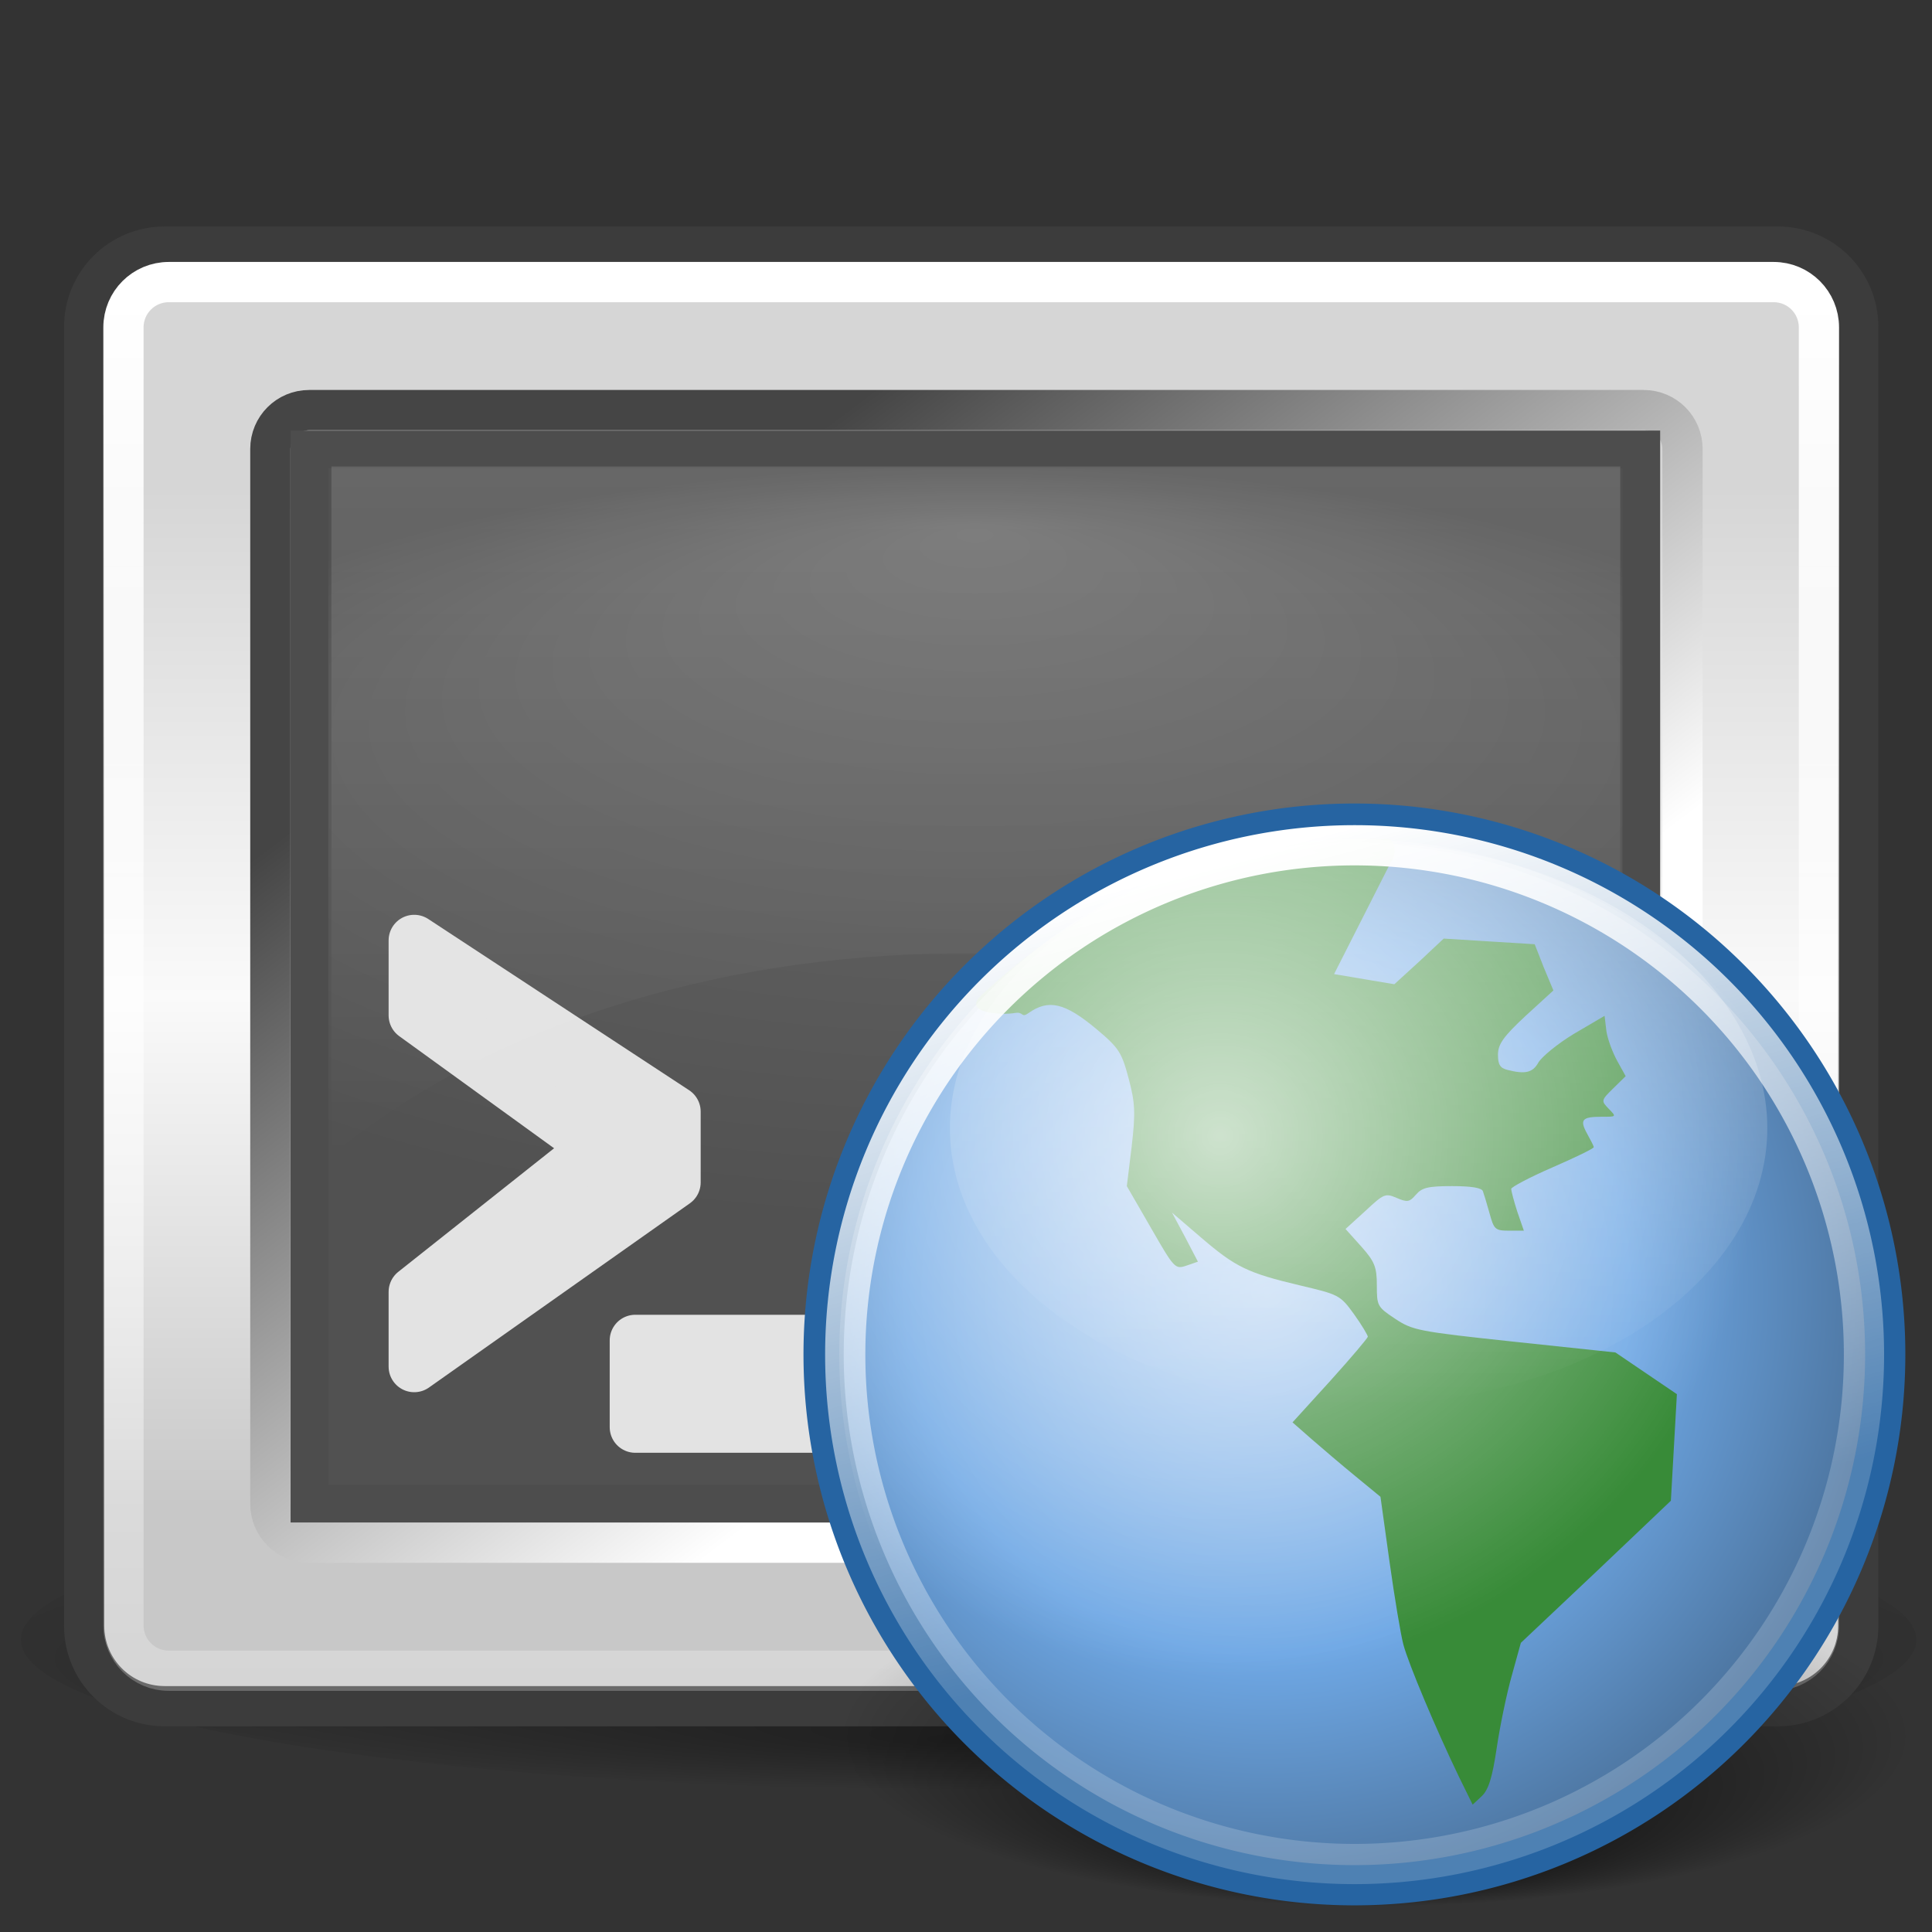
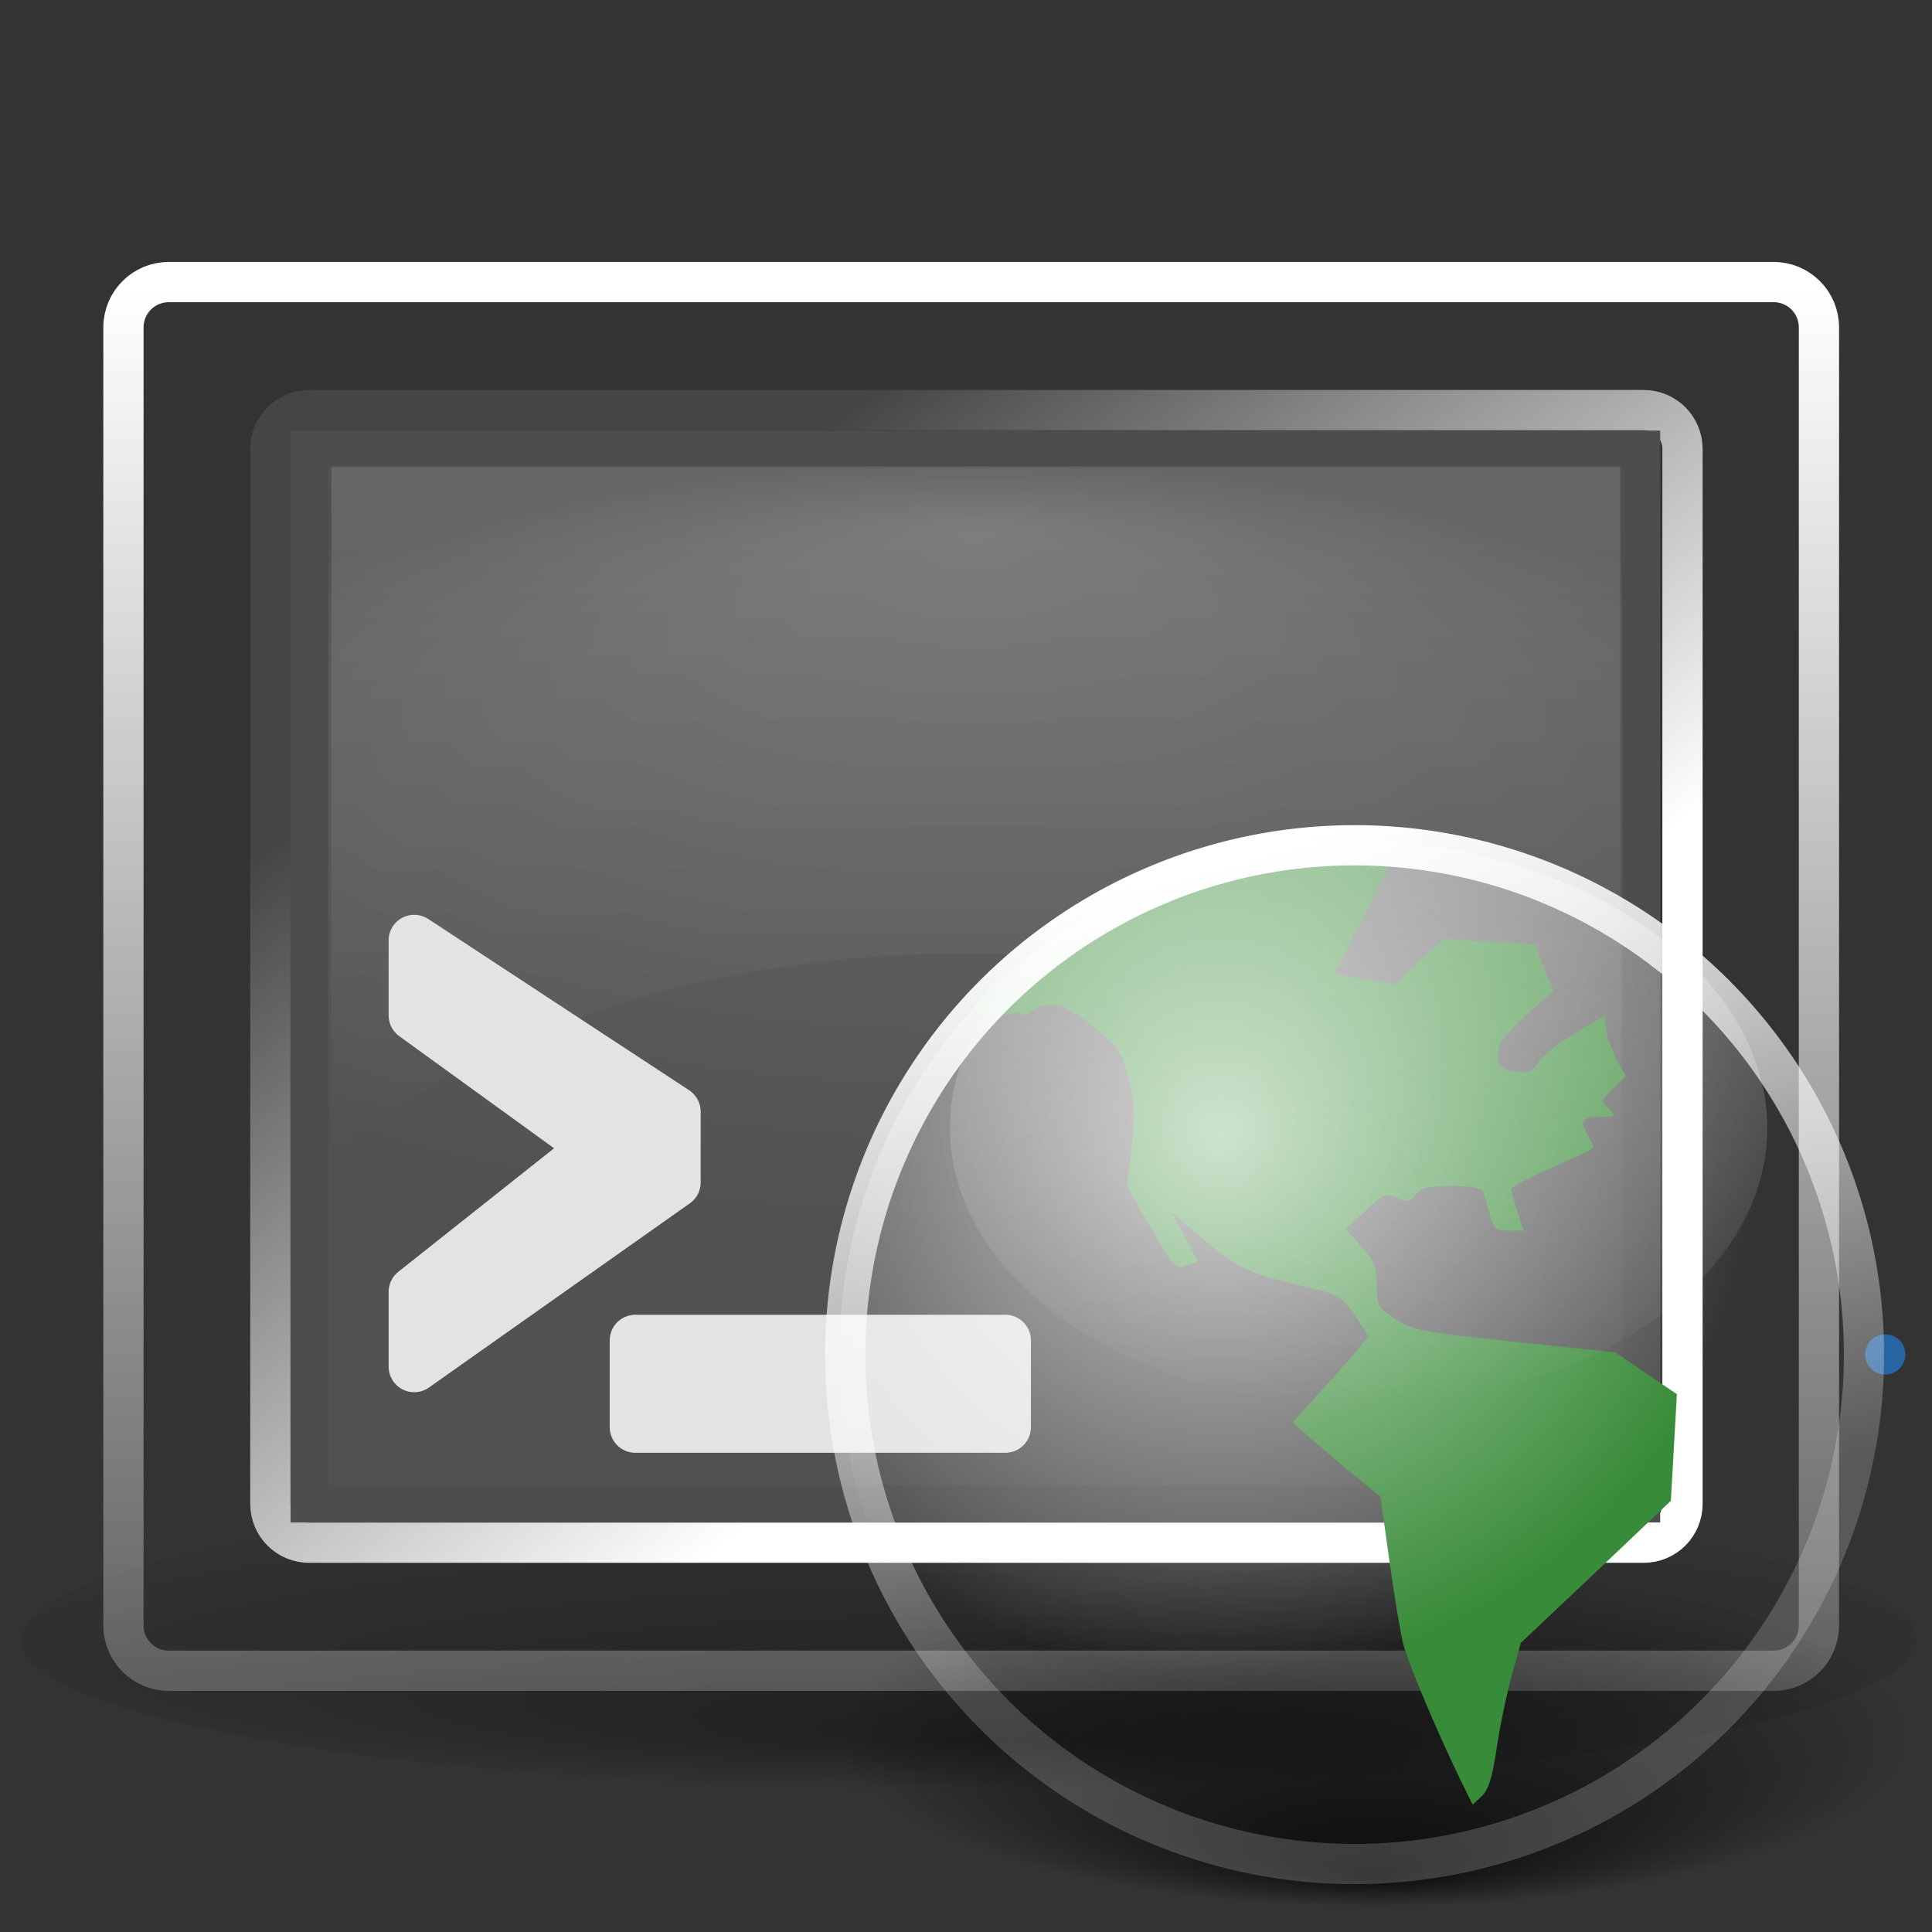
<svg xmlns="http://www.w3.org/2000/svg" xmlns:ns1="http://inkscape.sourceforge.net/DTD/sodipodi-0.dtd" xmlns:ns2="http://www.inkscape.org/namespaces/inkscape" xmlns:xlink="http://www.w3.org/1999/xlink" width="48px" height="48px" id="svg2" ns1:version="0.32" ns2:version="0.43" ns1:docbase="/home/silvestre/Desktop/yasis/scalable/apps" ns1:docname="remote-shell.svg">
  <rect width="100%" height="100%" fill="#333333" stroke="none" />
  <defs id="defs4">
    <linearGradient ns2:collect="always" id="linearGradient4131">
      <stop style="stop-color:#000000;stop-opacity:0.377" offset="0" id="stop4133" />
      <stop style="stop-color:#000000;stop-opacity:0;" offset="1" id="stop4135" />
    </linearGradient>
    <linearGradient ns2:collect="always" id="linearGradient4811">
      <stop style="stop-color:#ffffff;stop-opacity:0.387" offset="0" id="stop4813" />
      <stop style="stop-color:#ffffff;stop-opacity:0;" offset="1" id="stop4815" />
    </linearGradient>
    <linearGradient ns2:collect="always" id="linearGradient4800">
      <stop style="stop-color:#6c6c6c;stop-opacity:1" offset="0" id="stop4802" />
      <stop style="stop-color:#515151;stop-opacity:1" offset="1" id="stop4804" />
    </linearGradient>
    <linearGradient id="linearGradient4064">
      <stop style="stop-color:#d6d6d6;stop-opacity:1;" offset="0" id="stop4066" />
      <stop id="stop4072" offset="0.5" style="stop-color:#fafafa;stop-opacity:1;" />
      <stop style="stop-color:#c8c8c8;stop-opacity:1" offset="1" id="stop4068" />
    </linearGradient>
    <linearGradient ns2:collect="always" id="linearGradient4046">
      <stop style="stop-color:#ffffff;stop-opacity:1;" offset="0" id="stop4048" />
      <stop style="stop-color:#ffffff;stop-opacity:0;" offset="1" id="stop4050" />
    </linearGradient>
    <linearGradient ns2:collect="always" id="linearGradient4036">
      <stop style="stop-color:#ffffff;stop-opacity:1;" offset="0" id="stop4038" />
      <stop style="stop-color:#454545;stop-opacity:1" offset="1" id="stop4040" />
    </linearGradient>
    <linearGradient ns2:collect="always" xlink:href="#linearGradient4046" id="linearGradient4052" x1="12.625" y1="7.197" x2="12.625" y2="52.575" gradientUnits="userSpaceOnUse" />
    <linearGradient ns2:collect="always" xlink:href="#linearGradient4036" id="linearGradient4062" gradientUnits="userSpaceOnUse" x1="26.531" y1="31.716" x2="14.089" y2="15.248" />
    <linearGradient ns2:collect="always" xlink:href="#linearGradient4064" id="linearGradient4070" x1="4.391" y1="12.138" x2="4.391" y2="37.398" gradientUnits="userSpaceOnUse" />
    <radialGradient ns2:collect="always" xlink:href="#linearGradient4800" id="radialGradient4806" cx="23.974" cy="17.313" fx="23.974" fy="3.142" r="17.013" gradientTransform="matrix(1.45,-5.060580e-7,1.938102e-7,0.555,-10.795,11.41)" gradientUnits="userSpaceOnUse" />
    <linearGradient ns2:collect="always" xlink:href="#linearGradient4811" id="linearGradient4817" x1="22.871" y1="7.743" x2="22.871" y2="28.697" gradientUnits="userSpaceOnUse" />
    <linearGradient gradientUnits="userSpaceOnUse" y2="33.987" x2="23.214" y1="6.182" x1="15.764" id="linearGradient6311" xlink:href="#linearGradient6305" ns2:collect="always" />
    <linearGradient gradientUnits="userSpaceOnUse" y2="22.761" x2="23.852" y1="2.742" x1="23.852" id="linearGradient5575" xlink:href="#linearGradient5569" ns2:collect="always" />
    <radialGradient gradientUnits="userSpaceOnUse" gradientTransform="matrix(1,0,0,0.32,-1.353084e-16,26.227)" r="22.253" fy="57.325" fx="25.1" cy="38.555" cx="25.1" id="radialGradient4838" xlink:href="#linearGradient4832" ns2:collect="always" />
    <radialGradient gradientTransform="matrix(1.055,3.349989e-16,-3.349989e-16,1.055,-0.996,-0.895)" gradientUnits="userSpaceOnUse" r="19.73" fy="16.222" fx="18.049" cy="16.222" cx="18.049" id="radialGradient4828" xlink:href="#linearGradient4822" ns2:collect="always" />
    <radialGradient gradientTransform="matrix(1.32,-8.280958e-18,8.280958e-18,1.32,-5.718,-6.099)" gradientUnits="userSpaceOnUse" r="20.366" fy="21.537" fx="19.466" cy="21.537" cx="19.466" id="radialGradient4038" xlink:href="#linearGradient4032" ns2:collect="always" />
    <linearGradient id="linearGradient4032">
      <stop id="stop4034" offset="0" style="stop-color:#a8caf0;stop-opacity:1" />
      <stop style="stop-color:#6fa8e5;stop-opacity:1;" offset="0.5" id="stop3381" />
      <stop id="stop4036" offset="1" style="stop-color:#3d5e81;stop-opacity:1;" />
    </linearGradient>
    <linearGradient id="linearGradient4822" ns2:collect="always">
      <stop id="stop4824" offset="0" style="stop-color:#ffffff;stop-opacity:0.709" />
      <stop id="stop4826" offset="1" style="stop-color:#ffffff;stop-opacity:0;" />
    </linearGradient>
    <linearGradient id="linearGradient4832" ns2:collect="always">
      <stop id="stop4834" offset="0" style="stop-color:#000000;stop-opacity:0.749" />
      <stop id="stop4836" offset="1" style="stop-color:#000000;stop-opacity:0;" />
    </linearGradient>
    <linearGradient id="linearGradient5569" ns2:collect="always">
      <stop id="stop5571" offset="0" style="stop-color:#ffffff;stop-opacity:0.382" />
      <stop id="stop5573" offset="1" style="stop-color:#ffffff;stop-opacity:0;" />
    </linearGradient>
    <linearGradient id="linearGradient6305" ns2:collect="always">
      <stop id="stop6307" offset="0" style="stop-color:#ffffff;stop-opacity:1;" />
      <stop id="stop6309" offset="1" style="stop-color:#ffffff;stop-opacity:0.184" />
    </linearGradient>
    <radialGradient ns2:collect="always" xlink:href="#linearGradient4131" id="radialGradient4137" cx="24.065" cy="42.825" fx="24.065" fy="59.005" r="23.547" gradientTransform="matrix(1.179,1.289264e-6,-3.134389e-7,8.791208e-2,-4.301,39.06)" gradientUnits="userSpaceOnUse" />
  </defs>
  <ns1:namedview id="base" pagecolor="#ffffff" bordercolor="#666666" borderopacity="1.0" ns2:pageopacity="0.0" ns2:pageshadow="2" ns2:zoom="5.4653461" ns2:cx="60.815191" ns2:cy="20.892772" ns2:document-units="px" ns2:current-layer="layer1" showguides="true" ns2:guide-bbox="true" ns2:window-width="816" ns2:window-height="543" ns2:window-x="203" ns2:window-y="46" />
  <g ns2:label="Layer 1" ns2:groupmode="layer" id="layer1">
    <path ns1:type="arc" style="opacity:1;color:#000000;fill:url(#radialGradient4137);fill-opacity:1;fill-rule:nonzero;stroke:none;stroke-width:0.744;stroke-linecap:round;stroke-linejoin:round;marker:none;marker-start:none;marker-mid:none;marker-end:none;stroke-miterlimit:4;stroke-dasharray:none;stroke-dashoffset:0;stroke-opacity:0.184;visibility:visible;display:inline;overflow:visible" id="path3403" ns1:cx="24.064690" ns1:cy="42.824799" ns1:rx="23.547171" ns1:ry="2.0700808" d="M 47.612 42.825 A 23.547 2.07 0 1 1  0.518,42.825 A 23.547 2.07 0 1 1  47.612 42.825 z" transform="matrix(1,0,0,1.805,0,-36.563)" />
-     <path style="color:#000000;fill:url(#linearGradient4070);fill-opacity:1.0;fill-rule:nonzero;stroke:#3c3c3c;stroke-width:1;stroke-linecap:round;stroke-linejoin:miter;stroke-miterlimit:4;stroke-dashoffset:0;stroke-opacity:1;marker:none;marker-start:none;marker-mid:none;marker-end:none;visibility:visible;display:inline;overflow:visible" d="M 4.091,6.127 L 44.168,6.127 C 45.276,6.127 46.168,7.019 46.168,8.127 L 46.168,40.39 C 46.168,41.498 45.276,42.39 44.168,42.39 L 4.091,42.39 C 2.983,42.39 2.091,41.498 2.091,40.39 L 2.091,8.127 C 2.091,7.019 2.983,6.127 4.091,6.127 z " id="rect3304" />
    <g id="g4058" transform="translate(0.259,0)">
      <path id="rect4032" d="M 7.423,10.189 L 40.577,10.189 C 41.112,10.189 41.542,10.62 41.542,11.154 L 41.542,37.363 C 41.542,37.898 41.112,38.328 40.577,38.328 L 7.423,38.328 C 6.888,38.328 6.458,37.898 6.458,37.363 L 6.458,11.154 C 6.458,10.62 6.888,10.189 7.423,10.189 z " style="color:#000000;fill:none;fill-opacity:1;fill-rule:nonzero;stroke:url(#linearGradient4062);stroke-width:1;stroke-linecap:round;stroke-linejoin:miter;marker:none;marker-start:none;marker-mid:none;marker-end:none;stroke-miterlimit:4;stroke-dashoffset:0;stroke-opacity:1;visibility:visible;display:inline;overflow:visible" />
      <path id="rect4034" d="M 7.429,11.166 L 40.519,11.166 L 40.519,37.357 L 7.429,37.357 L 7.429,11.166 z " style="color:#000000;fill:url(#radialGradient4806);fill-opacity:1.0;fill-rule:nonzero;stroke:#4d4d4d;stroke-width:0.937;stroke-linecap:butt;stroke-linejoin:miter;marker:none;marker-start:none;marker-mid:none;marker-end:none;stroke-miterlimit:4;stroke-dashoffset:0;stroke-opacity:1;visibility:visible;display:inline;overflow:visible" />
    </g>
    <path style="color:#000000;fill:none;fill-opacity:1;fill-rule:nonzero;stroke:url(#linearGradient4052);stroke-width:1;stroke-linecap:round;stroke-linejoin:miter;stroke-miterlimit:4;stroke-dashoffset:0;stroke-opacity:1;marker:none;marker-start:none;marker-mid:none;marker-end:none;visibility:visible;display:inline;overflow:visible" d="M 4.194,7.008 L 44.065,7.008 C 44.689,7.008 45.191,7.511 45.191,8.135 L 45.191,40.382 C 45.191,41.007 44.689,41.509 44.065,41.509 L 4.194,41.509 C 3.57,41.509 3.067,41.007 3.067,40.382 L 3.067,8.135 C 3.067,7.511 3.57,7.008 4.194,7.008 z " id="rect4044" />
    <path style="font-size:12px;font-style:normal;font-variant:normal;font-weight:bold;font-stretch:normal;text-align:start;line-height:125%;writing-mode:lr-tb;text-anchor:start;fill:#e3e3e3;fill-opacity:1;stroke:#e3e3e3;stroke-width:1.272;stroke-linecap:round;stroke-linejoin:round;stroke-opacity:1;font-family:Bitstream Vera Sans Mono;stroke-miterlimit:4;stroke-dasharray:none" d="M 10.291,25.227 L 10.291,23.364 L 16.772,27.618 L 16.772,29.377 L 10.291,33.953 L 10.291,32.096 L 14.819,28.505 L 10.291,25.227 M 24.977,33.301 L 24.977,35.458 L 15.784,35.458 L 15.784,33.301 L 24.977,33.301" id="text4819" ns1:nodetypes="ccccccccccccc" />
    <path style="color:#000000;fill:url(#linearGradient4817);fill-opacity:1.0;fill-rule:nonzero;stroke:none;stroke-width:1;stroke-linecap:butt;stroke-linejoin:miter;stroke-miterlimit:4;stroke-dashoffset:0;stroke-opacity:1;marker:none;marker-start:none;marker-mid:none;marker-end:none;visibility:visible;display:inline;overflow:visible;opacity:0.403" d="M 8.234,11.589 L 40.254,11.589 L 40.254,28.697 C 31.654,22.201 16.65,21.835 8.234,28.697 L 8.234,11.589 z " id="rect4808" ns1:nodetypes="ccccc" />
    <g id="g3395" ns2:label="Layer 1" transform="matrix(0.6,0,0,0.6,19.1,19.799)">
      <path transform="translate(0,0.259)" d="M 47.353 38.555 A 22.253 7.116 0 1 1  2.846,38.555 A 22.253 7.116 0 1 1  47.353 38.555 z" ns1:ry="7.1159029" ns1:rx="22.253368" ns1:cy="38.555256" ns1:cx="25.099730" id="path4830" style="opacity:1;color:#000000;fill:url(#radialGradient4838);fill-opacity:1;fill-rule:nonzero;stroke:none;stroke-width:1;stroke-linecap:round;stroke-linejoin:round;marker:none;marker-start:none;marker-mid:none;marker-end:none;stroke-miterlimit:4;stroke-dasharray:none;stroke-dashoffset:0;stroke-opacity:1;visibility:visible;display:inline;overflow:visible" ns1:type="arc" />
-       <path transform="matrix(1.114,0,0,1.114,-1.621,-4.371)" d="M 42.954 24.647 A 19.73 19.73 0 1 1  3.493,24.647 A 19.73 19.73 0 1 1  42.954 24.647 z" ns1:ry="19.730457" ns1:rx="19.730457" ns1:cy="24.646900" ns1:cx="23.223721" id="path3304" style="opacity:1;color:#000000;fill:url(#radialGradient4038);fill-opacity:1;fill-rule:nonzero;stroke:#2664a2;stroke-width:1.495;stroke-linecap:round;stroke-linejoin:round;marker:none;marker-start:none;marker-mid:none;marker-end:none;stroke-miterlimit:4;stroke-dasharray:none;stroke-dashoffset:0;stroke-opacity:1;visibility:visible;display:inline;overflow:visible" ns1:type="arc" />
+       <path transform="matrix(1.114,0,0,1.114,-1.621,-4.371)" d="M 42.954 24.647 A 19.73 19.73 0 1 1  42.954 24.647 z" ns1:ry="19.730457" ns1:rx="19.730457" ns1:cy="24.646900" ns1:cx="23.223721" id="path3304" style="opacity:1;color:#000000;fill:url(#radialGradient4038);fill-opacity:1;fill-rule:nonzero;stroke:#2664a2;stroke-width:1.495;stroke-linecap:round;stroke-linejoin:round;marker:none;marker-start:none;marker-mid:none;marker-end:none;stroke-miterlimit:4;stroke-dasharray:none;stroke-dashoffset:0;stroke-opacity:1;visibility:visible;display:inline;overflow:visible" ns1:type="arc" />
      <path style="fill:#388b38;fill-opacity:1" d="M 25.703,1.734 C 23.888,1.734 22.085,1.826 20.963,2.037 C 16.247,2.924 12.415,4.866 8.814,8.201 C 7.992,8.962 9.638,9.044 10.201,8.946 C 10.564,8.883 10.439,9.176 10.76,8.948 C 11.577,8.368 12.255,8.517 13.554,9.602 C 14.506,10.398 14.613,10.579 14.901,11.657 C 15.17,12.668 15.19,13.073 15.026,14.482 L 14.826,16.116 L 15.824,17.844 C 16.795,19.534 16.825,19.566 17.296,19.408 L 17.77,19.245 L 17.246,18.241 L 16.697,17.213 L 17.895,18.241 C 19.31,19.455 19.807,19.71 21.986,20.225 C 23.598,20.607 23.657,20.621 24.231,21.416 C 24.554,21.863 24.805,22.295 24.805,22.35 C 24.805,22.404 24.117,23.219 23.258,24.171 L 21.687,25.899 L 22.485,26.599 C 22.924,26.982 23.743,27.679 24.306,28.14 L 25.329,28.981 L 25.703,31.666 C 25.91,33.144 26.166,34.681 26.277,35.098 C 26.488,35.895 27.623,38.592 28.572,40.561 L 29.146,41.729 L 29.52,41.379 C 29.805,41.111 29.961,40.605 30.144,39.371 C 30.277,38.472 30.555,37.132 30.767,36.382 L 31.142,35.028 L 34.26,32.086 L 37.354,29.144 L 37.478,26.95 L 37.603,24.731 L 36.331,23.868 L 35.058,23.004 L 30.867,22.56 C 26.871,22.134 26.658,22.087 25.928,21.603 C 25.196,21.118 25.179,21.069 25.179,20.225 C 25.179,19.463 25.085,19.236 24.531,18.614 L 23.882,17.891 L 24.705,17.143 C 25.474,16.424 25.529,16.405 26.002,16.606 C 26.446,16.795 26.532,16.777 26.801,16.466 C 27.052,16.176 27.31,16.116 28.298,16.116 C 29.089,16.116 29.52,16.186 29.57,16.326 C 29.611,16.442 29.737,16.844 29.844,17.237 C 30.026,17.902 30.072,17.961 30.643,17.961 L 31.266,17.961 L 30.992,17.167 C 30.85,16.728 30.743,16.307 30.742,16.233 C 30.741,16.158 31.5,15.753 32.439,15.346 C 33.377,14.938 34.16,14.559 34.16,14.505 C 34.16,14.451 34.03,14.206 33.886,13.945 C 33.568,13.369 33.672,13.244 34.485,13.244 C 35.101,13.244 35.107,13.251 34.784,12.917 C 34.464,12.587 34.459,12.565 34.959,12.077 L 35.482,11.563 L 35.133,10.933 C 34.943,10.586 34.735,10.038 34.684,9.695 L 34.609,9.065 L 33.337,9.812 C 32.645,10.229 31.992,10.777 31.865,11.003 C 31.631,11.42 31.321,11.489 30.593,11.306 C 30.282,11.228 30.194,11.085 30.194,10.676 C 30.194,10.246 30.414,9.925 31.341,9.065 L 32.489,8.014 L 32.09,7.057 L 31.715,6.1 L 29.819,5.983 L 27.948,5.866 L 26.925,6.824 L 25.903,7.757 L 24.655,7.547 L 23.408,7.337 L 24.58,5.026 L 25.753,2.714 C 25.753,2.714 26.158,2.153 25.703,1.734 z " id="path1341" ns1:nodetypes="cssssssccccccccsssccccccscccscccccccccsscccssssscccssssssccccccsssccccccccccccc" />
      <path transform="matrix(1.075,0,0,1.075,-0.707,-3.401)" d="M 43.075 24.647 A 19.851 19.851 0 1 1  3.373,24.647 A 19.851 19.851 0 1 1  43.075 24.647 z" ns1:ry="19.850811" ns1:rx="19.850811" ns1:cy="24.646900" ns1:cx="23.223721" id="path4092" style="opacity:1;color:#000000;fill:url(#radialGradient4828);fill-opacity:1;fill-rule:nonzero;stroke:none;stroke-width:1.272;stroke-linecap:round;stroke-linejoin:round;marker:none;marker-start:none;marker-mid:none;marker-end:none;stroke-miterlimit:4;stroke-dasharray:none;stroke-dashoffset:0;stroke-opacity:1;visibility:visible;display:inline;overflow:visible" ns1:type="arc" />
      <path ns1:nodetypes="csssc" id="path4840" d="M 36.228,14.882 C 36.228,19.225 30.941,22.75 24.427,22.75 C 17.912,22.75 12.625,19.225 12.625,14.882 C 12.625,10.539 17.912,6.763 24.427,6.763 C 30.941,6.763 36.228,10.539 36.228,14.882 z " style="color:#000000;fill:url(#linearGradient5575);fill-opacity:1;fill-rule:nonzero;stroke:none;stroke-width:1;stroke-linecap:round;stroke-linejoin:round;marker:none;marker-start:none;marker-mid:none;marker-end:none;stroke-miterlimit:4;stroke-dashoffset:0;stroke-opacity:1;visibility:visible;display:inline;overflow:visible" transform="matrix(1.434,0,0,1.457,-10.604,-7.965)" />
      <path transform="matrix(1.069,0,0,1.069,-0.568,-3.253)" d="M 42.954 24.647 A 19.73 19.73 0 1 1  3.493,24.647 A 19.73 19.73 0 1 1  42.954 24.647 z" ns1:ry="19.730457" ns1:rx="19.730457" ns1:cy="24.646900" ns1:cx="23.223721" id="path5577" style="opacity:1;color:#000000;fill:none;fill-opacity:1;fill-rule:nonzero;stroke:url(#linearGradient6311);stroke-width:1.558;stroke-linecap:round;stroke-linejoin:round;marker:none;marker-start:none;marker-mid:none;marker-end:none;stroke-miterlimit:4;stroke-dasharray:none;stroke-dashoffset:0;stroke-opacity:1;visibility:visible;display:inline;overflow:visible" ns1:type="arc" />
    </g>
  </g>
</svg>